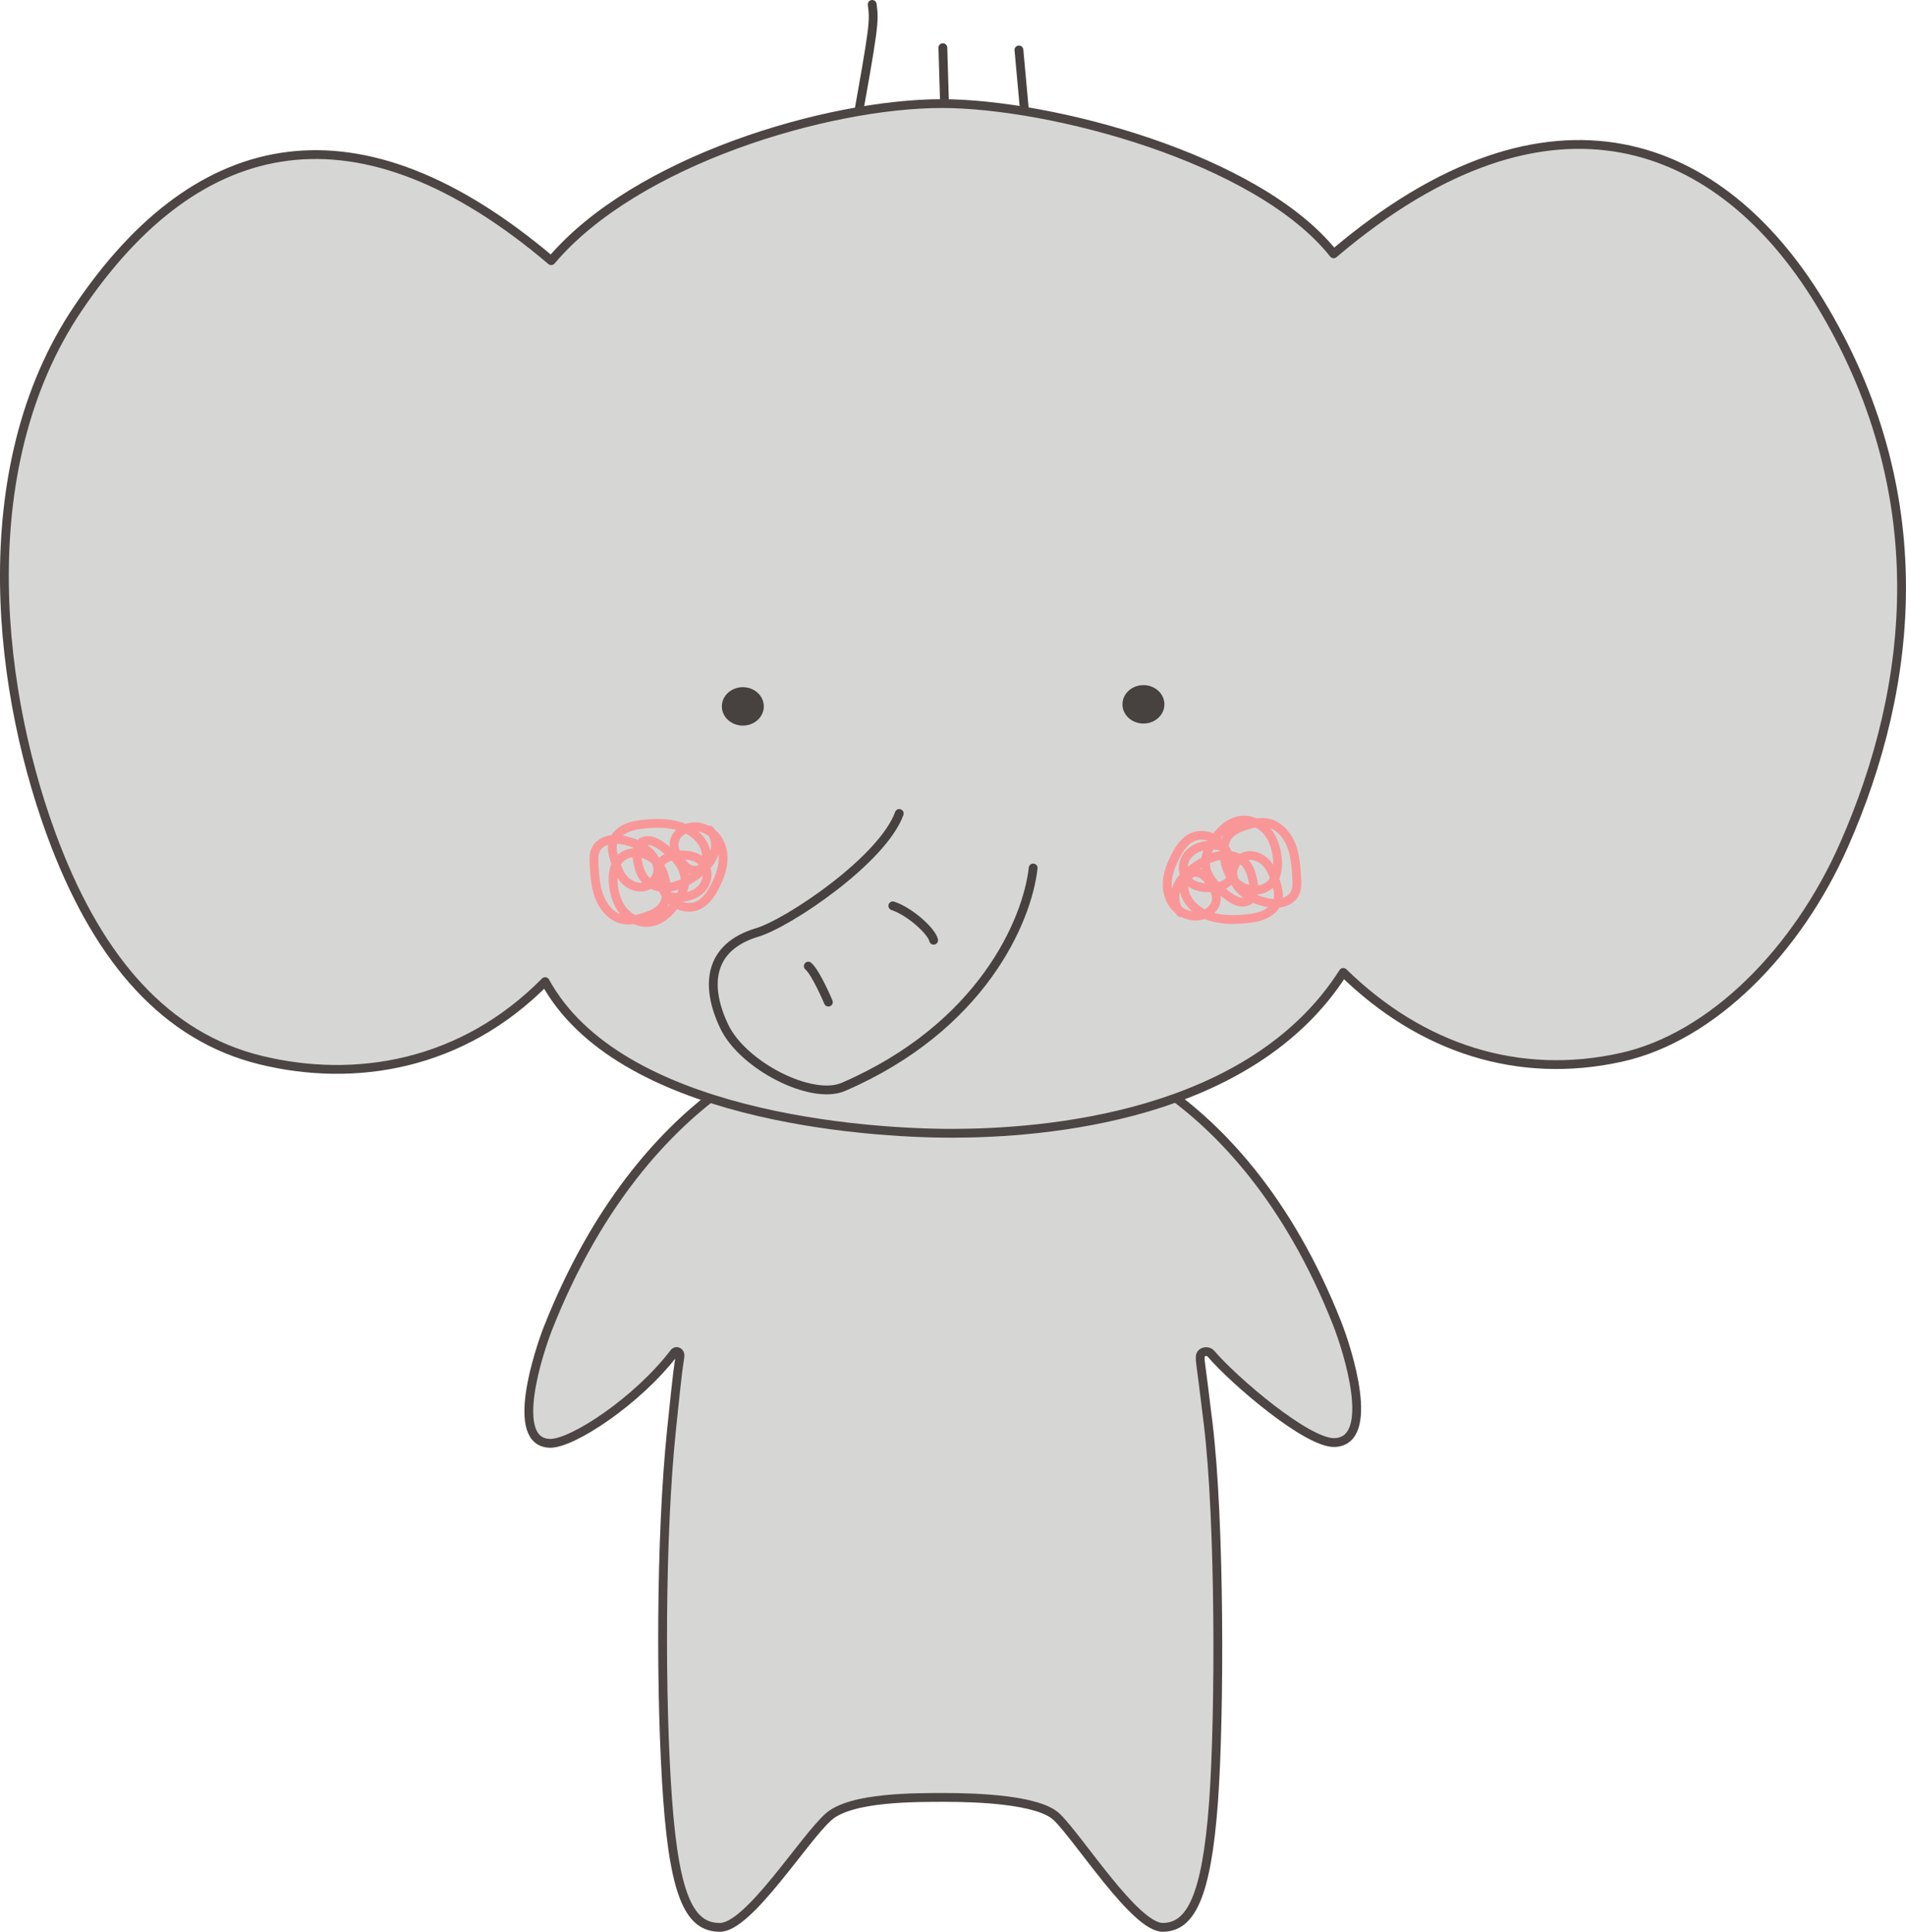
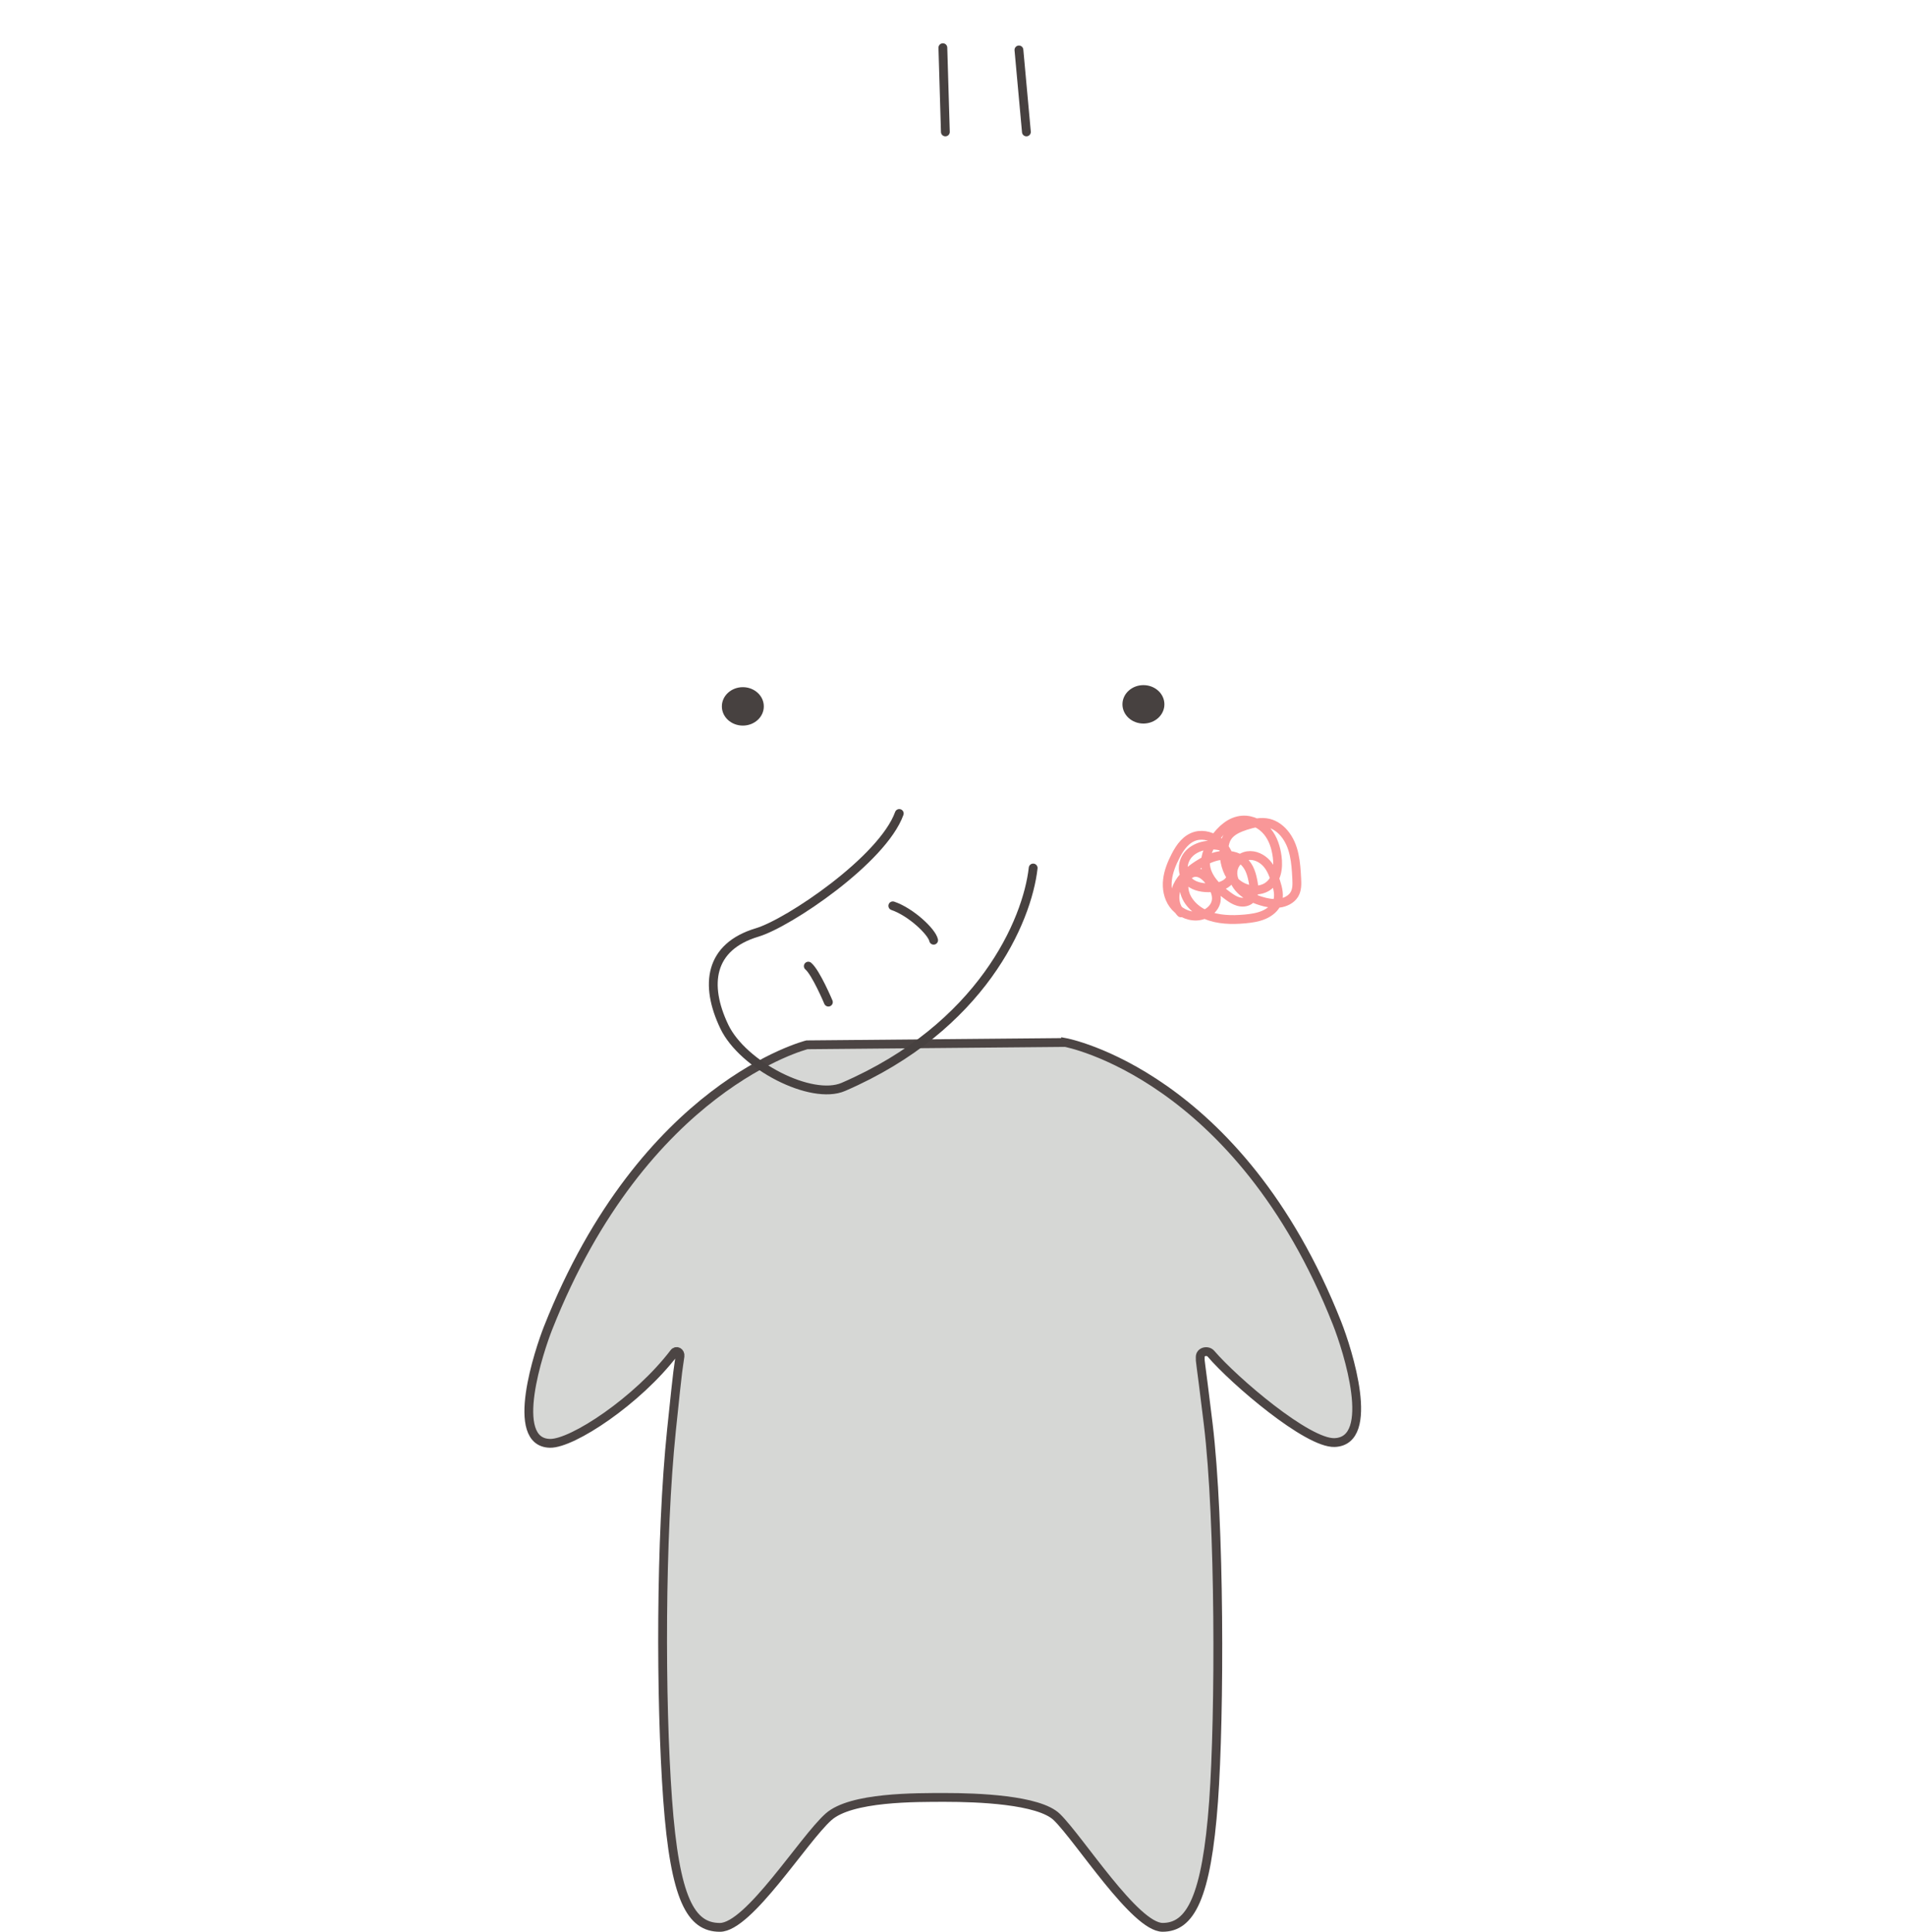
<svg xmlns="http://www.w3.org/2000/svg" id="_レイヤー_2" viewBox="0 0 540.75 548.04">
  <defs>
    <style>.cls-1{fill:#474140;}.cls-2,.cls-3,.cls-4{stroke-linecap:round;stroke-linejoin:round;}.cls-2,.cls-3,.cls-4,.cls-5{stroke-width:2.5px;}.cls-2,.cls-5{fill:#d6d7d5;stroke:#4c4544;}.cls-3{stroke:#474140;}.cls-3,.cls-4{fill:none;}.cls-4{stroke:#f99798;}.cls-5{stroke-miterlimit:10;}</style>
  </defs>
  <g id="_三男">
    <path class="cls-5" d="M302.21,295.74s49.22,9.01,77.12,79.64c3.03,7.67,11.22,33.39-.67,33.87-7.7.31-28.51-17.51-35.1-25.2-.95-1.1-3.06-.63-3.05.94,0,1.89-.14-.93,2.26,18.89,3.38,27.89,3.3,82.69,1.54,107.06-1.99,27.61-6.67,35.84-14.46,35.84s-23.55-24.95-29.99-31.26c-5.11-5.01-22.91-5.59-31.5-5.59s-26.92-.17-33.3,5.51c-7.17,6.39-22.62,31.35-30.82,31.35s-12.77-7.87-14.83-36.29-2.04-74.45,1.09-104.72c2.11-20.37,1.8-16.41,2.42-21.06.15-1.11-1.02-1.77-1.66-.93-10.36,13.6-28.85,25.79-35.2,25.68-11.85-.2-3-26.55-.57-32.7,27.23-68.88,73.46-80.36,73.46-80.36l73.26-.66h0Z" />
    <line class="cls-3" x1="267.5" y1="13.53" x2="268.21" y2="37.43" />
-     <path class="cls-3" d="M247.45,1.25c.68,4.97.53,6.15-4.94,36.83" />
    <line class="cls-3" x1="289.08" y1="14.17" x2="291.2" y2="37.43" />
-     <path class="cls-2" d="M156.39,73.95c23.99-28.43,78.43-44.55,110.81-44.56,30.69-.01,89.52,15.37,111.17,42.62,61.98-52.69,110.19-31.59,137.74,13.5,33,54,27,109,7.04,154.23-13.24,30-37.34,54.49-63.16,60.22-29.13,6.47-56.76-2.46-78.89-24.09-26.3,41.31-85.4,45.62-110.99,45.64-24.87.02-94.53-4.85-115.45-43.03-23.63,23.94-54.09,28.77-80.7,22.27-26.99-6.59-45.62-28.34-58.19-60.81C-.39,198.2-8.89,133.51,22.11,87.51c34.31-50.92,79.92-59.69,134.28-13.56Z" />
    <path class="cls-1" d="M330.35,199.82c0,3.01-2.66,5.45-5.95,5.45s-5.95-2.44-5.95-5.45,2.66-5.45,5.95-5.45,5.95,2.44,5.95,5.45" />
    <path class="cls-1" d="M216.7,200.4c0,3.01-2.66,5.45-5.95,5.45s-5.95-2.44-5.95-5.45,2.66-5.45,5.95-5.45,5.95,2.44,5.95,5.45" />
    <path class="cls-3" d="M293.12,246.25c-1.68,14.99-14.61,45.14-53.85,62.1-9.05,3.91-28.51-6.08-33.78-17.11-5.64-11.81-4.28-22.64,9.34-26.71,8.88-2.66,35.55-20.59,40.3-33.75" />
    <path class="cls-3" d="M229.32,274.09c2.17,1.82,5.7,10.21,5.7,10.21" />
    <path class="cls-3" d="M253.3,256.98c5.13,1.74,11.08,7.36,11.58,9.76" />
    <path class="cls-4" d="M335.02,258.97c-1.95-2.02-2.1-5.12-.96-7.6,1.14-2.48,3.36-4.41,5.76-5.97,1.91-1.24,4.01-2.31,6.32-2.67s4.85.07,6.57,1.52c1.88,1.58,2.49,4.03,2.88,6.33.3,1.73.36,3.84-1.2,4.86-.89.58-2.1.62-3.14.31-1.04-.3-1.94-.91-2.8-1.53-3.19-2.3-6.23-5.35-6.44-9.06-.15-2.53,1.07-4.97,2.56-7.11,1.84-2.63,4.5-5.16,7.9-5.39,2.76-.19,5.45,1.25,7.11,3.28,1.66,2.03,2.42,4.56,2.76,7.08.42,3.11-.02,6.76-2.83,8.56-2.66,1.7-6.57.91-8.86-1.18-2.29-2.1-3.21-5.17-3.38-8.13-.1-1.77.06-3.64,1.16-5.1,1.14-1.52,3.09-2.34,4.99-2.96,2.1-.68,4.39-1.21,6.54-.68,1.74.43,3.22,1.52,4.33,2.82,3.03,3.56,3.38,8.39,3.6,12.91.08,1.53.13,3.16-.68,4.5-.86,1.42-2.59,2.28-4.35,2.49s-3.55-.14-5.23-.67c-2.09-.66-4.11-1.62-5.62-3.09s-2.47-3.51-2.19-5.51c.27-2.01,1.94-3.88,4.11-4.22,2.06-.32,4.14.73,5.45,2.21,1.31,1.49,1.99,3.35,2.57,5.18.61,1.91,1.14,3.98.4,5.86-.62,1.59-2.11,2.81-3.78,3.53s-3.53.99-5.37,1.16c-3.75.34-7.68.26-11.1-1.2-3.42-1.46-6.21-4.55-6.2-8,0-1.73,1.02-3.69,2.88-3.97,1.88-.28,3.47,1.24,4.5,2.7,1.13,1.61,2.09,3.49,1.76,5.38-.41,2.38-2.96,4.19-5.6,4.28-2.63.09-5.17-1.33-6.61-3.35-1.44-2.02-1.88-4.54-1.6-6.94.27-2.4,1.21-4.69,2.34-6.87,1.23-2.37,2.95-4.83,5.7-5.56,2.33-.61,4.92.23,6.67,1.76s2.76,3.66,3.32,5.81c.45,1.71.6,3.66-.53,5.09-1.1,1.4-3.13,1.91-5.02,2.01-2.25.13-4.68-.24-6.31-1.66-2.36-2.04-2.18-5.85,0-8.05,2.17-2.21,5.83-2.86,8.97-2.09" />
-     <path class="cls-4" d="M201.31,235.46c1.94,2.01,2.09,5.11.95,7.58s-3.35,4.4-5.74,5.95c-1.9,1.24-4,2.3-6.3,2.66s-4.83-.07-6.55-1.52c-1.87-1.57-2.48-4.01-2.87-6.31-.29-1.73-.36-3.82,1.19-4.84.88-.58,2.09-.61,3.13-.31,1.04.3,1.94.9,2.79,1.52,3.18,2.29,6.21,5.33,6.42,9.03.14,2.52-1.07,4.96-2.56,7.08-1.83,2.62-4.49,5.14-7.87,5.37-2.75.19-5.43-1.25-7.09-3.27s-2.42-4.55-2.75-7.06c-.42-3.1.02-6.74,2.82-8.52,2.65-1.69,6.54-.91,8.83,1.18,2.28,2.09,3.2,5.15,3.37,8.1.1,1.76-.06,3.63-1.15,5.09-1.14,1.52-3.08,2.33-4.97,2.94-2.09.68-4.37,1.21-6.51.68-1.73-.42-3.21-1.51-4.31-2.81-3.02-3.55-3.37-8.36-3.59-12.86-.08-1.53-.13-3.14.68-4.48.86-1.42,2.58-2.27,4.34-2.48,1.75-.21,3.54.14,5.21.67,2.08.66,4.09,1.61,5.6,3.08,1.51,1.47,2.46,3.5,2.18,5.49-.27,2-1.93,3.87-4.1,4.21-2.05.32-4.13-.72-5.43-2.2-1.31-1.48-1.98-3.33-2.56-5.16-.61-1.9-1.14-3.97-.4-5.84.62-1.59,2.1-2.8,3.77-3.52s3.52-.99,5.35-1.16c3.74-.34,7.65-.25,11.06,1.2s6.19,4.53,6.18,7.97c0,1.72-1.01,3.67-2.87,3.95-1.87.28-3.46-1.23-4.49-2.69-1.13-1.6-2.08-3.47-1.76-5.36.41-2.37,2.95-4.18,5.58-4.27,2.62-.09,5.15,1.33,6.59,3.34s1.87,4.53,1.6,6.92c-.27,2.39-1.21,4.68-2.34,6.85-1.22,2.36-2.94,4.81-5.68,5.54-2.32.61-4.9-.23-6.64-1.76-1.74-1.53-2.75-3.64-3.31-5.79-.45-1.71-.6-3.65.52-5.08,1.1-1.4,3.12-1.9,5-2.01,2.24-.13,4.66.24,6.29,1.65,2.35,2.04,2.17,5.82,0,8.02s-5.81,2.85-8.94,2.08" />
  </g>
</svg>